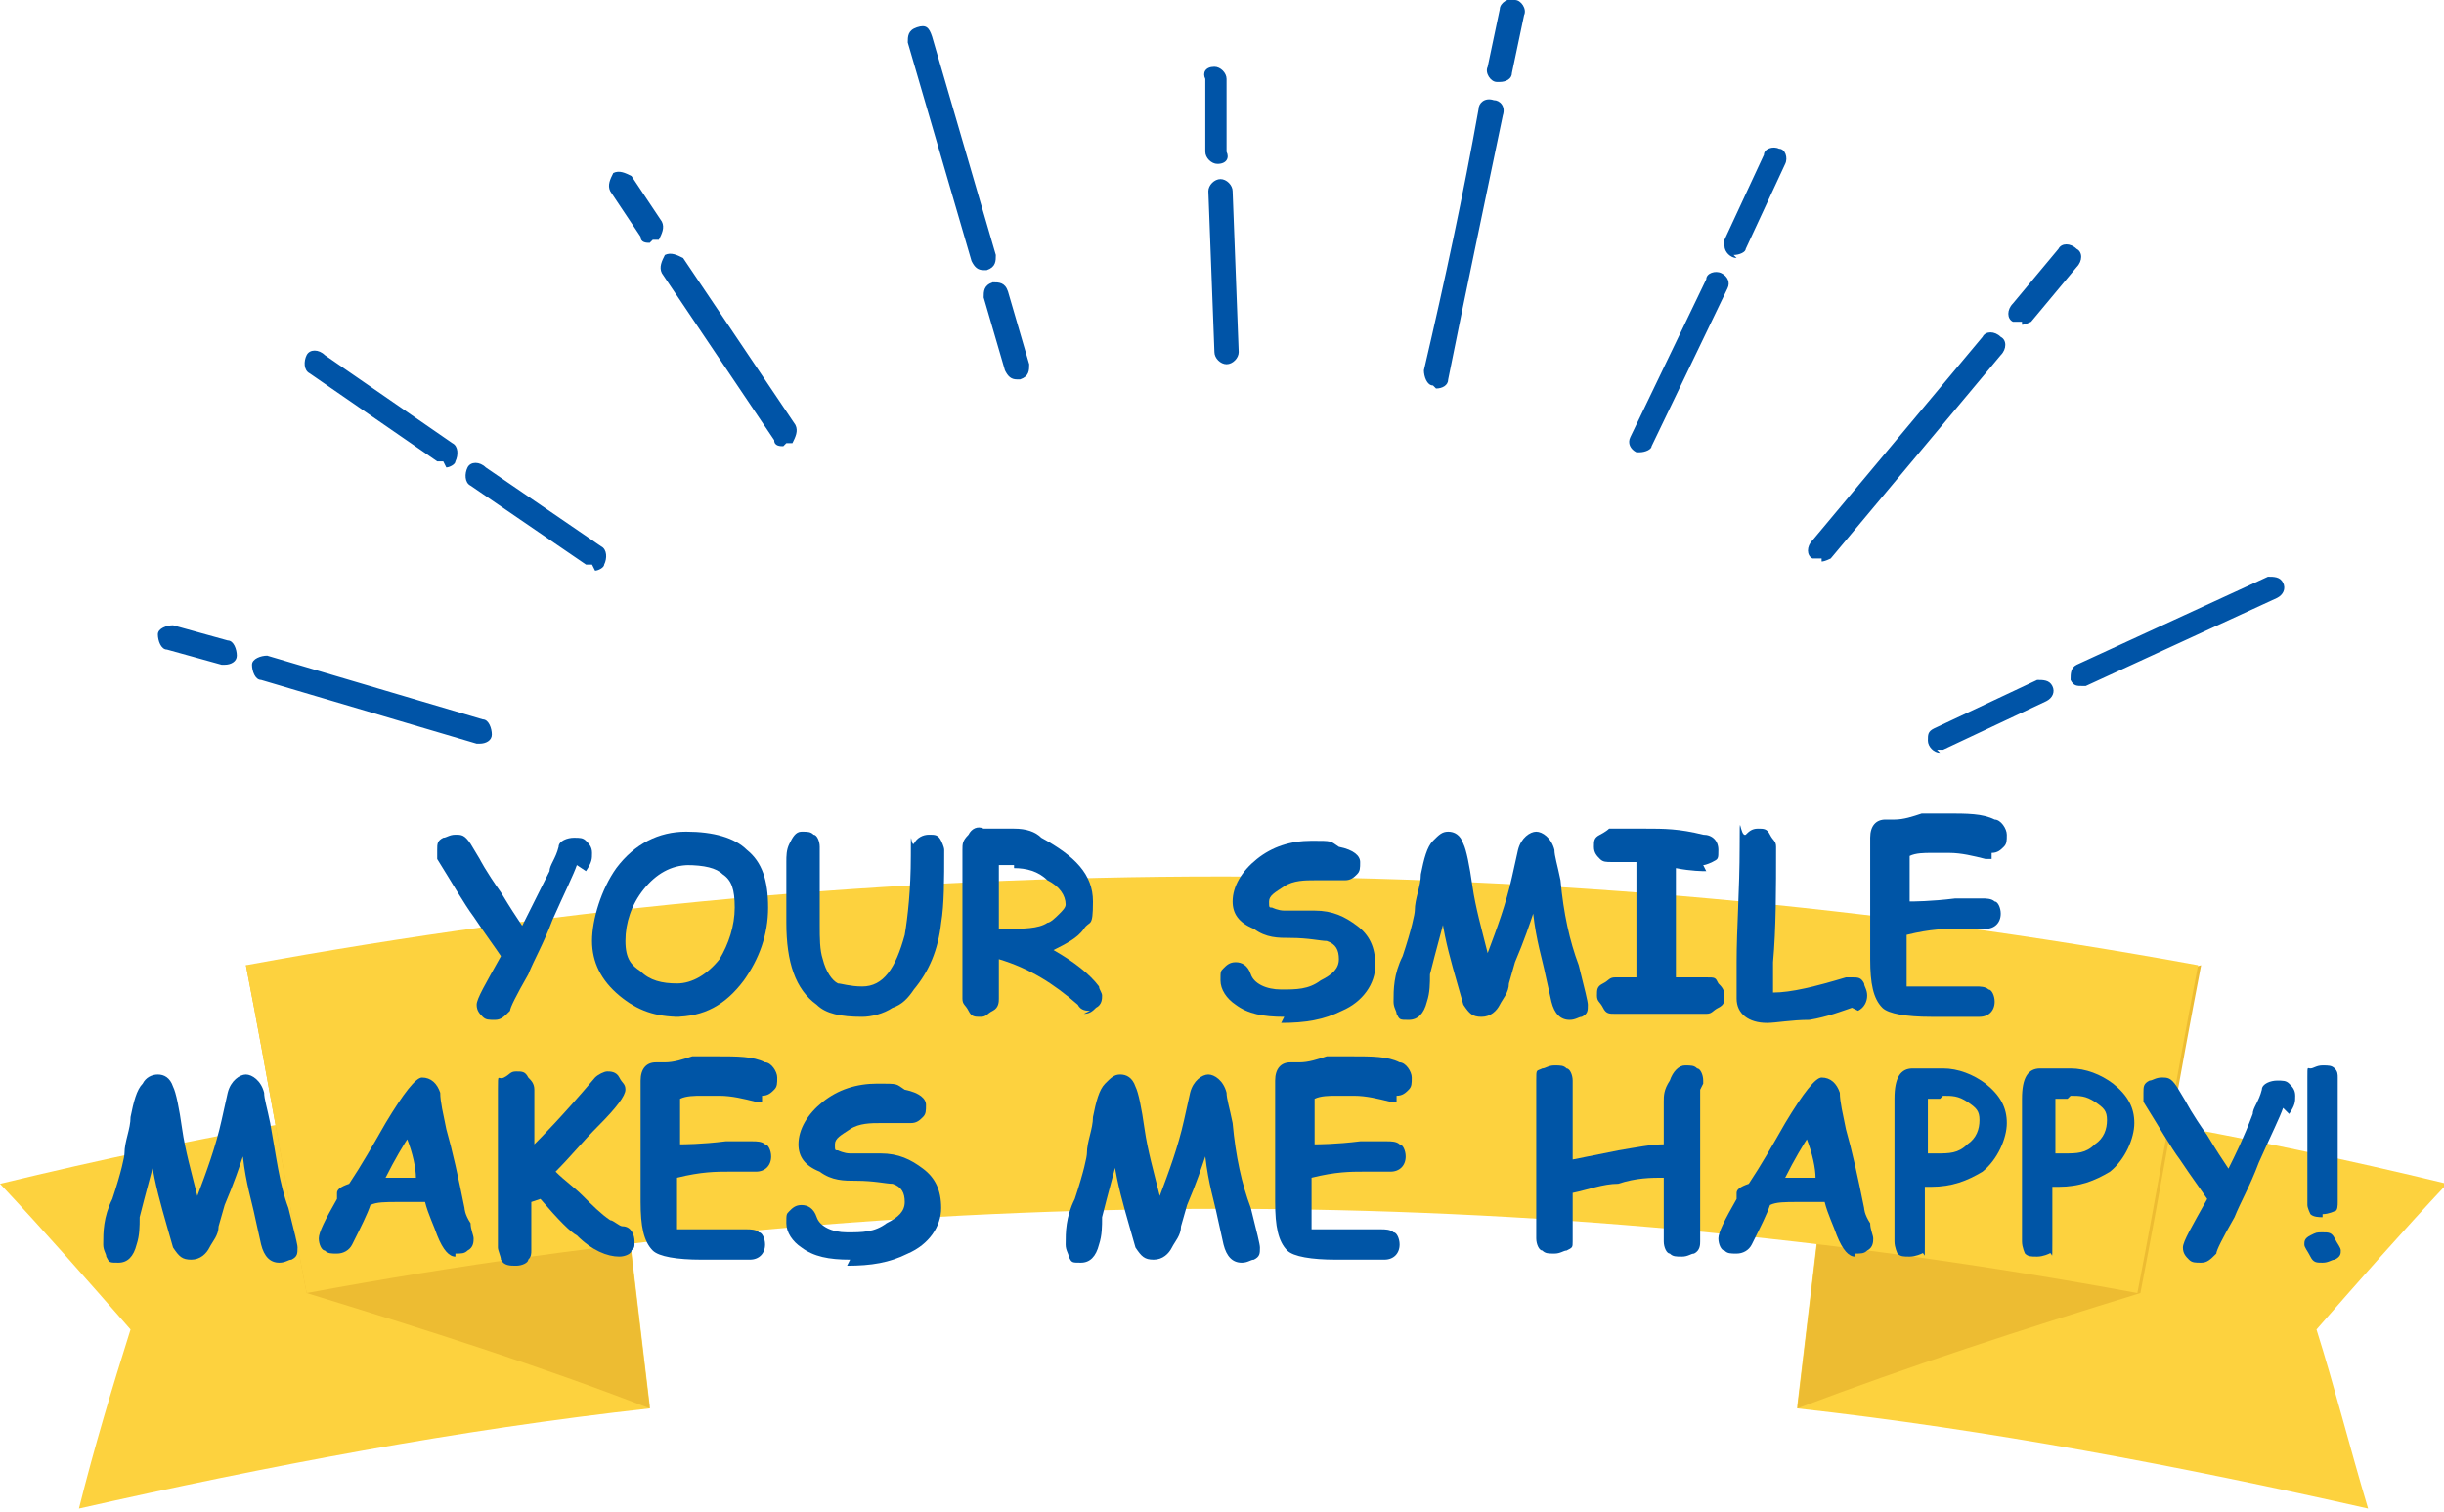
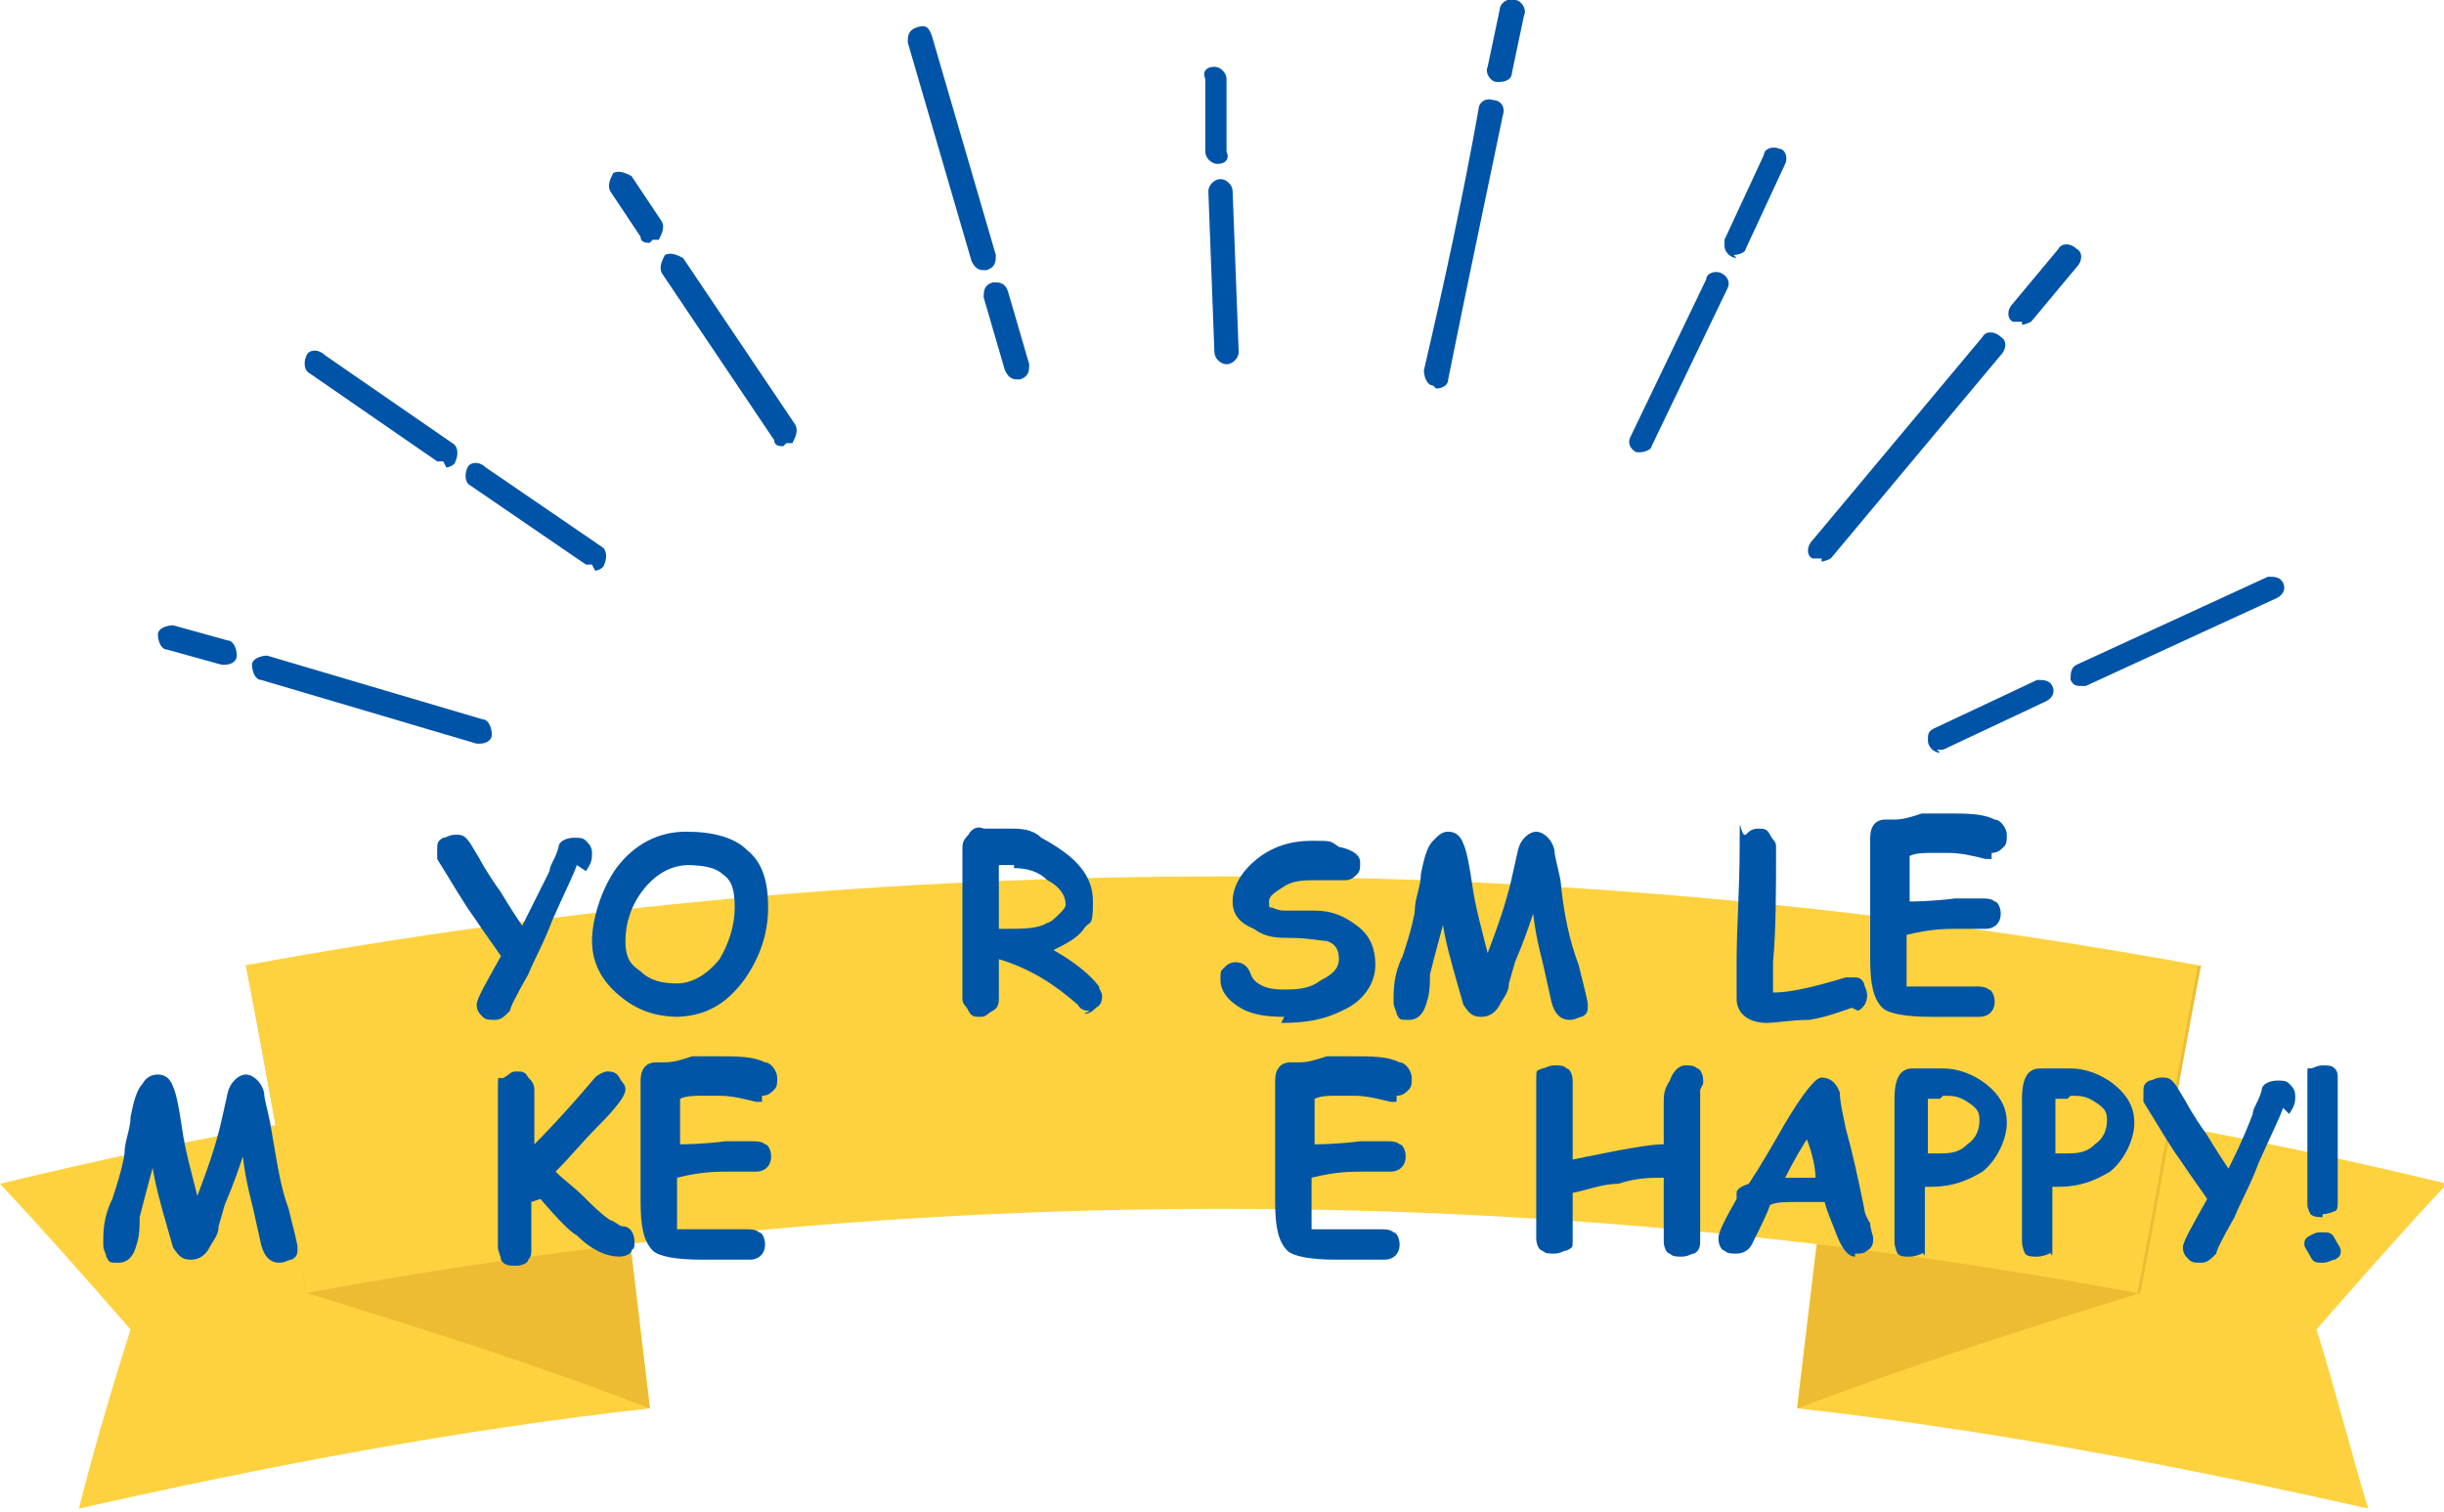
<svg xmlns="http://www.w3.org/2000/svg" id="_レイヤー_2" version="1.1" viewBox="0 0 80.5 49.8">
  <defs>
    <style>
      .st0 {
        fill: #edbc32;
      }

      .st1 {
        isolation: isolate;
      }

      .st2 {
        fill: #0055a6;
      }

      .st3 {
        fill: #0054a7;
      }

      .st4 {
        fill: #fdd23e;
      }
    </style>
  </defs>
  <path class="st3" d="M7.4,21.9s0,0-.1,0l-1.8-.5c-.2,0-.3-.3-.3-.5,0-.2.3-.3.5-.3l1.8.5c.2,0,.3.3.3.5,0,.2-.2.3-.4.3h0ZM15.8,24.5s0,0-.1,0l-7.1-2.1c-.2,0-.3-.3-.3-.5,0-.2.3-.3.5-.3l7.1,2.1c.2,0,.3.3.3.5,0,.2-.2.3-.4.3h0ZM14.6,15.2c0,0-.2,0-.2,0l-4.2-2.9c-.2-.1-.2-.4-.1-.6.1-.2.4-.2.6,0h0l4.2,2.9c.2.1.2.4.1.6,0,.1-.2.2-.3.2ZM19.5,18.6c0,0-.2,0-.2,0l-3.8-2.6c-.2-.1-.2-.4-.1-.6.1-.2.4-.2.6,0l3.8,2.6c.2.1.2.4.1.6,0,.1-.2.2-.3.2ZM21.4,8c-.1,0-.3,0-.3-.2l-1-1.5c-.1-.2,0-.4.1-.6.2-.1.4,0,.6.1l1,1.5c.1.2,0,.4-.1.6,0,0-.1,0-.2,0h0ZM25.8,14.7c-.1,0-.3,0-.3-.2l-3.7-5.5c-.1-.2,0-.4.1-.6.2-.1.4,0,.6.1l3.7,5.5c.1.2,0,.4-.1.6,0,0-.1,0-.2,0h0ZM32.4,8.9c-.2,0-.3-.1-.4-.3l-2.1-7.2c0-.2,0-.4.3-.5s.4,0,.5.3l2.1,7.2c0,.2,0,.4-.3.5,0,0,0,0-.1,0h0ZM33.5,12.5c-.2,0-.3-.1-.4-.3l-.7-2.4c0-.2,0-.4.3-.5.2,0,.4,0,.5.3l.7,2.4c0,.2,0,.4-.3.5,0,0,0,0-.1,0h0ZM40.1,5.4c-.2,0-.4-.2-.4-.4v-2.4c-.1-.2,0-.4.3-.4.2,0,.4.2.4.4v2.4c.1.2,0,.4-.3.4,0,0,0,0,0,0ZM40.4,12c-.2,0-.4-.2-.4-.4l-.2-5.3c0-.2.2-.4.4-.4.2,0,.4.2.4.4l.2,5.3c0,.2-.2.4-.4.4,0,0,0,0,0,0ZM49.3,2.7h0c-.2,0-.4-.3-.3-.5,0,0,0,0,0,0l.4-1.9c0-.2.3-.4.5-.3,0,0,0,0,0,0,.2,0,.4.3.3.5,0,0,0,0,0,0l-.4,1.9c0,.2-.2.3-.4.3h0ZM47.2,12.7h0c-.2,0-.3-.3-.3-.5,0,0,0,0,0,0,.7-3,1.3-5.8,1.8-8.6,0-.2.2-.4.5-.3,0,0,0,0,0,0,.2,0,.4.2.3.5,0,0,0,0,0,0-.6,2.9-1.2,5.7-1.8,8.7,0,.2-.2.3-.4.3h0ZM57.2,8.5c-.2,0-.4-.2-.4-.4,0,0,0-.1,0-.2l1.3-2.8c0-.2.3-.3.5-.2.2,0,.3.3.2.5l-1.3,2.8c0,.1-.2.2-.4.2h0ZM54.1,14.9c0,0-.1,0-.2,0-.2-.1-.3-.3-.2-.5l2.5-5.2c0-.2.3-.3.5-.2.2.1.3.3.2.5l-2.5,5.2c0,.1-.2.2-.4.2h0ZM66.6,10.6c0,0-.2,0-.3,0-.2-.1-.2-.4,0-.6l1.5-1.8c.1-.2.4-.2.6,0,.2.1.2.4,0,.6l-1.5,1.8c0,0-.2.1-.3.1ZM60,18.4c0,0-.2,0-.3,0-.2-.1-.2-.4,0-.6l5.6-6.7c.1-.2.4-.2.6,0,.2.1.2.4,0,.6l-5.6,6.7c0,0-.2.1-.3.1h0ZM68.6,22.6c-.2,0-.3,0-.4-.2,0-.2,0-.4.2-.5l6.3-2.9c.2,0,.4,0,.5.2s0,.4-.2.5l-6.3,2.9c0,0-.1,0-.2,0h0ZM63.9,24.8c-.2,0-.4-.2-.4-.4,0-.2,0-.3.2-.4l3.4-1.6c.2,0,.4,0,.5.2s0,.4-.2.5l-3.4,1.6c0,0-.1,0-.2,0h0Z" />
  <g>
    <path class="st4" d="M21.4,46.4c-6.3.7-12.6,1.9-18.8,3.3.5-2,1.1-4,1.7-5.9-1.4-1.6-2.8-3.2-4.3-4.8,6.6-1.6,13.3-2.8,20.1-3.6,0,0,1.3,10.9,1.3,10.9Z" />
    <path class="st0" d="M21.4,46.4c-3.6-1.4-7.4-2.6-11.3-3.8-.7-3.6-1.3-7.2-2-10.8,4.1,1.1,8.1,2.3,12,3.7,0,0,1.3,10.9,1.3,10.9Z" />
    <path class="st4" d="M59.2,46.4c6.3.7,12.6,1.9,18.8,3.3-.6-2-1.1-4-1.7-5.9,1.4-1.6,2.8-3.2,4.3-4.8-6.6-1.6-13.3-2.8-20.1-3.6,0,0-1.3,10.9-1.3,10.9Z" />
    <path class="st0" d="M59.2,46.4c3.7-1.4,7.4-2.6,11.3-3.8.7-3.6,1.3-7.2,2-10.8-4.1,1.1-8.1,2.3-12,3.7l-1.3,10.9Z" />
    <path class="st4" d="M70.4,42.6c-19.9-3.7-40.4-3.7-60.3,0-.7-3.6-1.3-7.2-2-10.8,21.2-3.9,43-3.9,64.3,0-.7,3.6-1.3,7.2-2,10.8Z" />
  </g>
  <g class="st1">
    <path class="st2" d="M19,28.5c-.1.3-.4.9-.8,1.8-.3.8-.6,1.3-.8,1.8-.4.7-.6,1.1-.6,1.2-.2.2-.3.3-.5.3s-.3,0-.4-.1c-.1-.1-.2-.2-.2-.4s.3-.7.8-1.6c-.2-.3-.5-.7-.9-1.3-.3-.4-.7-1.1-1.2-1.9,0,0,0-.2,0-.3,0-.2,0-.3.2-.4.1,0,.2-.1.4-.1s.3,0,.5.3l.3.5s.2.4.7,1.1c.3.5.5.8.7,1.1.2-.4.5-1,.9-1.8,0-.2.2-.4.3-.8,0-.2.3-.3.5-.3s.3,0,.4.1c.1.1.2.2.2.4s0,.3-.2.6Z" />
    <path class="st2" d="M22.4,33.5c-.8,0-1.4-.2-2-.7-.6-.5-.9-1.1-.9-1.8s.3-1.7.8-2.4c.6-.8,1.4-1.2,2.3-1.2s1.6.2,2,.6c.5.4.7,1,.7,1.9s-.3,1.7-.8,2.4c-.6.8-1.3,1.2-2.3,1.2ZM22.7,28.5c-.6,0-1.1.3-1.5.8-.4.5-.6,1.1-.6,1.7s.2.8.5,1c.3.3.7.4,1.2.4s1-.3,1.4-.8c.3-.5.5-1.1.5-1.7s-.1-.9-.4-1.1c-.2-.2-.6-.3-1.2-.3Z" />
-     <path class="st2" d="M30.1,32.6c-.2.3-.4.5-.7.6-.3.2-.7.3-1,.3-.7,0-1.2-.1-1.5-.4-.7-.5-1-1.4-1-2.7s0-.3,0-.6c0-.2,0-.4,0-.6s0-.2,0-.4c0-.2,0-.3,0-.4,0-.2,0-.4.1-.6.1-.2.2-.4.4-.4s.3,0,.4.1c.1,0,.2.2.2.4s0,.4,0,.7c0,.3,0,.5,0,.7s0,.3,0,.6c0,.2,0,.4,0,.6,0,.4,0,.8.1,1.1.1.4.3.7.5.8.1,0,.4.1.8.1.7,0,1.1-.6,1.4-1.7.1-.6.2-1.5.2-2.6s0-.3.1-.4c.1-.2.3-.3.5-.3s.3,0,.4.2c0,0,.1.2.1.3,0,1,0,1.8-.1,2.4-.1.9-.4,1.6-.9,2.2Z" />
    <path class="st2" d="M35.9,33.3c-.1,0-.3,0-.4-.2-.8-.7-1.6-1.2-2.6-1.5,0,.8,0,1.2,0,1.3,0,.1,0,.3-.2.4s-.2.2-.4.2-.3,0-.4-.2-.2-.2-.2-.4,0-.5,0-.9c0-.4,0-.7,0-.9v-3.1c0-.2,0-.3.2-.5.1-.2.3-.3.5-.2.6,0,1,0,1,0,.4,0,.7.1.9.3,1.1.6,1.7,1.2,1.7,2.1s-.1.6-.3.9c-.2.3-.6.5-1,.7.7.4,1.2.8,1.5,1.2,0,.1.1.2.1.3s0,.3-.2.4c-.1.1-.2.2-.4.2ZM33.4,28.5s-.2,0-.5,0v2.1c0,0,.1,0,.2,0,.6,0,1.1,0,1.4-.2.1,0,.3-.2.4-.3.1-.1.2-.2.2-.3,0-.3-.2-.6-.6-.8-.3-.3-.7-.4-1.1-.4Z" />
    <path class="st2" d="M42.3,33.5c-.7,0-1.2-.1-1.6-.4-.3-.2-.5-.5-.5-.8s0-.3.1-.4.2-.2.4-.2.4.1.5.4c.1.3.5.5,1,.5s.9,0,1.3-.3c.4-.2.6-.4.6-.7s-.1-.5-.4-.6c-.2,0-.6-.1-1.2-.1-.4,0-.8,0-1.2-.3-.5-.2-.7-.5-.7-.9,0-.5.3-1,.8-1.4.5-.4,1.1-.6,1.8-.6s.6,0,.9.2c.5.1.7.3.7.5s0,.3-.1.4c-.1.1-.2.2-.4.2s-.3,0-.5,0-.4,0-.5,0c-.3,0-.7,0-1,.2-.3.2-.5.3-.5.5s0,.2.1.2c0,0,.2.1.4.1.3,0,.7,0,1,0,.6,0,1,.2,1.4.5.4.3.6.7.6,1.3s-.4,1.2-1.1,1.5c-.6.3-1.2.4-2,.4Z" />
    <path class="st2" d="M47.6,30.2c-.1.4-.3,1.1-.5,1.9,0,.3,0,.6-.1.9-.1.4-.3.6-.6.6s-.3,0-.4-.2c0-.1-.1-.2-.1-.4,0-.4,0-.9.3-1.5.3-.9.4-1.4.4-1.5,0-.4.2-.8.2-1.2.1-.5.2-.9.4-1.1s.3-.3.5-.3.4.1.5.4c.1.2.2.7.3,1.4.1.7.3,1.4.5,2.2.3-.8.6-1.6.8-2.5l.2-.9c.1-.4.4-.6.6-.6s.5.2.6.6c0,.2.1.5.2,1,.1,1.1.3,2,.6,2.8.2.8.3,1.2.3,1.3,0,.2,0,.3-.2.4-.1,0-.2.1-.4.1-.3,0-.5-.2-.6-.6l-.2-.9c-.1-.5-.3-1.1-.4-2-.1.3-.3.9-.6,1.6l-.2.7c0,.3-.2.5-.3.7-.1.2-.3.4-.6.4s-.4-.1-.6-.4l-.2-.7c-.2-.7-.4-1.4-.5-2.1Z" />
-     <path class="st2" d="M56.2,28.7c-.1,0-.5,0-1-.1,0,.5,0,1.1,0,1.9v1.7c.3,0,.7,0,1,0s.3,0,.4.2c.1.1.2.2.2.4s0,.3-.2.4-.2.2-.4.2-.4,0-.7,0c-.3,0-.5,0-.7,0s-.4,0-.8,0c-.3,0-.6,0-.8,0s-.3,0-.4-.2-.2-.2-.2-.4,0-.3.2-.4.2-.2.4-.2.4,0,.7,0c0-.3,0-.9,0-1.8s0-1.4,0-2h-.8c-.2,0-.3,0-.4-.1-.1-.1-.2-.2-.2-.4s0-.3.2-.4c0,0,.2-.1.3-.2.2,0,.6,0,1.2,0s1.1,0,1.9.2c.3,0,.5.2.5.5s0,.3-.2.4c0,0-.2.1-.3.1Z" />
    <path class="st2" d="M61,33.2c-.3.1-.8.3-1.4.4-.6,0-1.1.1-1.4.1-.6,0-1-.3-1-.8,0,0,0-.4,0-1.2,0-1.1.1-2.4.1-3.8s0-.3.2-.4c.1-.1.2-.2.4-.2s.3,0,.4.2.2.2.2.4c0,1.4,0,2.7-.1,3.8,0,.2,0,.5,0,1,.6,0,1.4-.2,2.4-.5,0,0,.1,0,.2,0,.2,0,.3,0,.4.2,0,.1.1.2.1.4,0,.2-.1.4-.3.5Z" />
    <path class="st2" d="M65.6,28.3c0,0-.1,0-.2,0-.4-.1-.8-.2-1.2-.2s-.4,0-.6,0-.5,0-.7.1c0,.3,0,.9,0,1.5.1,0,.7,0,1.5-.1.5,0,.8,0,.9,0s.3,0,.4.1c.1,0,.2.2.2.4,0,.3-.2.5-.5.5-.2,0-.5,0-.9,0-.4,0-.9,0-1.7.2,0,.3,0,.6,0,.8,0,.5,0,.8,0,.9,0,0,.2,0,.5,0s.4,0,.7,0,.6,0,.7,0,.1,0,.2,0,.2,0,.2,0c.1,0,.3,0,.4.1.1,0,.2.2.2.4,0,.3-.2.5-.5.5-.3,0-.8,0-1.6,0s-1.4-.1-1.6-.3c-.3-.3-.4-.8-.4-1.6s0-.9,0-1.6c0-.7,0-1.2,0-1.6s0-.2,0-.4c0-.2,0-.3,0-.4,0-.4.2-.6.5-.6s.2,0,.3,0c.3,0,.6-.1.9-.2.3,0,.5,0,.8,0,.7,0,1.2,0,1.6.2.2,0,.4.3.4.5s0,.3-.1.4c-.1.1-.2.2-.4.2Z" />
  </g>
  <g class="st1">
    <path class="st2" d="M5.1,38.2c-.1.4-.3,1.1-.5,1.9,0,.3,0,.6-.1.9-.1.4-.3.6-.6.6s-.3,0-.4-.2c0-.1-.1-.2-.1-.4,0-.4,0-.9.3-1.5.3-.9.4-1.4.4-1.5,0-.4.2-.8.2-1.2.1-.5.2-.9.4-1.1.1-.2.3-.3.5-.3s.4.1.5.4c.1.2.2.7.3,1.4.1.7.3,1.4.5,2.2.3-.8.6-1.6.8-2.5l.2-.9c.1-.4.4-.6.6-.6s.5.2.6.6c0,.2.1.5.2,1,.2,1.1.3,2,.6,2.8.2.8.3,1.2.3,1.3,0,.2,0,.3-.2.4-.1,0-.2.1-.4.1-.3,0-.5-.2-.6-.6l-.2-.9c-.1-.5-.3-1.1-.4-2-.1.3-.3.9-.6,1.6l-.2.7c0,.3-.2.5-.3.7-.1.2-.3.4-.6.4s-.4-.1-.6-.4l-.2-.7c-.2-.7-.4-1.4-.5-2.1Z" />
-     <path class="st2" d="M15,41.4c-.2,0-.4-.2-.6-.7-.1-.3-.3-.7-.4-1.1-.2,0-.5,0-.9,0-.4,0-.7,0-.9.1-.1.3-.3.7-.6,1.3-.1.2-.3.3-.5.3s-.3,0-.4-.1c-.1,0-.2-.2-.2-.4s.2-.6.6-1.3c0,0,0-.2,0-.2,0-.1.1-.2.4-.3.4-.6.8-1.3,1.2-2,.6-1,1-1.5,1.2-1.5.3,0,.5.2.6.5,0,.3.1.7.2,1.2.2.7.4,1.6.6,2.6,0,0,0,.2.2.5,0,.2.1.4.1.5s0,.3-.2.4c-.1.1-.2.1-.4.1ZM13.5,37.4c-.2.3-.5.8-.8,1.4.1,0,.3,0,.5,0,.3,0,.5,0,.5,0,0-.3-.1-.8-.3-1.3Z" />
    <path class="st2" d="M17.5,39.6v1.6c0,.1,0,.2-.1.3,0,.1-.2.2-.4.2s-.4,0-.5-.2c0-.1-.1-.3-.1-.4,0-.6,0-1.4,0-2.6s0-2,0-2.6,0-.3.2-.4.2-.2.4-.2.3,0,.4.2c.1.1.2.2.2.4,0,.2,0,.5,0,.9,0,.5,0,.8,0,.9.2-.2.9-.9,2-2.2.1-.1.3-.2.4-.2s.3,0,.4.2.2.2.2.4-.3.6-.9,1.2c-.5.5-.9,1-1.4,1.5.3.3.6.5.9.8.3.3.6.6.9.8.1,0,.3.2.4.2.3,0,.4.3.4.5s0,.2-.1.3c0,.1-.2.2-.4.2-.4,0-.9-.2-1.4-.7-.2-.1-.6-.5-1.2-1.2Z" />
    <path class="st2" d="M25.1,36.3c0,0-.1,0-.2,0-.4-.1-.8-.2-1.2-.2s-.4,0-.6,0-.5,0-.7.1c0,.3,0,.9,0,1.5.1,0,.7,0,1.5-.1.5,0,.8,0,.9,0s.3,0,.4.1c.1,0,.2.2.2.4,0,.3-.2.5-.5.5-.2,0-.5,0-.9,0-.4,0-.9,0-1.7.2,0,.3,0,.6,0,.8,0,.5,0,.8,0,.9,0,0,.2,0,.5,0s.4,0,.7,0,.6,0,.7,0,.1,0,.2,0,.2,0,.2,0c.1,0,.3,0,.4.1.1,0,.2.2.2.4,0,.3-.2.5-.5.5-.3,0-.8,0-1.6,0s-1.4-.1-1.6-.3c-.3-.3-.4-.8-.4-1.6s0-.9,0-1.6c0-.7,0-1.2,0-1.6s0-.2,0-.4c0-.2,0-.3,0-.4,0-.4.2-.6.5-.6s.2,0,.3,0c.3,0,.6-.1.9-.2.3,0,.5,0,.8,0,.7,0,1.2,0,1.6.2.2,0,.4.3.4.5s0,.3-.1.4c-.1.1-.2.2-.4.2Z" />
-     <path class="st2" d="M28,41.5c-.7,0-1.2-.1-1.6-.4-.3-.2-.5-.5-.5-.8s0-.3.1-.4.2-.2.4-.2.4.1.5.4c.1.3.5.5,1,.5s.9,0,1.3-.3c.4-.2.6-.4.6-.7s-.1-.5-.4-.6c-.2,0-.6-.1-1.2-.1-.4,0-.8,0-1.2-.3-.5-.2-.7-.5-.7-.9,0-.5.3-1,.8-1.4.5-.4,1.1-.6,1.8-.6s.6,0,.9.2c.5.1.7.3.7.5s0,.3-.1.4c-.1.1-.2.2-.4.2s-.3,0-.5,0-.4,0-.5,0c-.3,0-.7,0-1,.2-.3.2-.5.3-.5.5s0,.2.1.2c0,0,.2.1.4.1.3,0,.7,0,1,0,.6,0,1,.2,1.4.5.4.3.6.7.6,1.3s-.4,1.2-1.1,1.5c-.6.3-1.2.4-2,.4Z" />
-     <path class="st2" d="M36.8,38.2c-.1.4-.3,1.1-.5,1.9,0,.3,0,.6-.1.9-.1.4-.3.6-.6.6s-.3,0-.4-.2c0-.1-.1-.2-.1-.4,0-.4,0-.9.3-1.5.3-.9.4-1.4.4-1.5,0-.4.2-.8.2-1.2.1-.5.2-.9.4-1.1s.3-.3.5-.3.4.1.5.4c.1.2.2.7.3,1.4.1.7.3,1.4.5,2.2.3-.8.6-1.6.8-2.5l.2-.9c.1-.4.4-.6.6-.6s.5.2.6.6c0,.2.1.5.2,1,.1,1.1.3,2,.6,2.8.2.8.3,1.2.3,1.3,0,.2,0,.3-.2.4-.1,0-.2.1-.4.1-.3,0-.5-.2-.6-.6l-.2-.9c-.1-.5-.3-1.1-.4-2-.1.3-.3.9-.6,1.6l-.2.7c0,.3-.2.5-.3.7-.1.2-.3.4-.6.4s-.4-.1-.6-.4l-.2-.7c-.2-.7-.4-1.4-.5-2.1Z" />
    <path class="st2" d="M46,36.3c0,0-.1,0-.2,0-.4-.1-.8-.2-1.2-.2s-.4,0-.6,0-.5,0-.7.1c0,.3,0,.9,0,1.5.1,0,.7,0,1.5-.1.5,0,.8,0,.9,0s.3,0,.4.1c.1,0,.2.2.2.4,0,.3-.2.5-.5.5-.2,0-.5,0-.9,0-.4,0-.9,0-1.7.2,0,.3,0,.6,0,.8,0,.5,0,.8,0,.9,0,0,.2,0,.5,0s.4,0,.7,0,.6,0,.7,0,.1,0,.2,0,.2,0,.2,0c.1,0,.3,0,.4.1.1,0,.2.2.2.4,0,.3-.2.5-.5.5-.3,0-.8,0-1.6,0s-1.4-.1-1.6-.3c-.3-.3-.4-.8-.4-1.6s0-.9,0-1.6c0-.7,0-1.2,0-1.6s0-.2,0-.4c0-.2,0-.3,0-.4,0-.4.2-.6.5-.6s.2,0,.3,0c.3,0,.6-.1.9-.2.3,0,.5,0,.8,0,.7,0,1.2,0,1.6.2.2,0,.4.3.4.5s0,.3-.1.4c-.1.1-.2.2-.4.2Z" />
    <path class="st2" d="M56,35.9c0,.2,0,.4,0,.5s0,.2,0,.3c0,.2,0,.3,0,.3,0,.2,0,.6,0,1.1,0,.5,0,.9,0,1.1s0,.5,0,.9c0,.4,0,.7,0,.8s0,.3-.2.4c-.1,0-.2.1-.4.1s-.3,0-.4-.1c-.1,0-.2-.2-.2-.4s0-.5,0-.8c0-.4,0-.7,0-.9s0-.3,0-.4c-.4,0-.9,0-1.5.2-.5,0-1,.2-1.5.3,0,.2,0,.4,0,.8,0,.3,0,.6,0,.8s0,.2-.2.3c-.1,0-.2.1-.4.1s-.3,0-.4-.1c-.1,0-.2-.2-.2-.4,0-.3,0-.6,0-1.1,0-.5,0-.9,0-1.1s0-.8,0-1.5,0-1.1,0-1.5,0-.3.2-.4c.1,0,.2-.1.4-.1s.3,0,.4.1c.1,0,.2.2.2.4s0,.5,0,.9c0,.4,0,.7,0,.9s0,.2,0,.4c0,.2,0,.3,0,.4l1.5-.3c.6-.1,1.1-.2,1.5-.2,0-.2,0-.6,0-1.4,0-.2,0-.4.2-.7.1-.3.3-.5.5-.5s.3,0,.4.1c.1,0,.2.2.2.4s0,0,0,.1Z" />
    <path class="st2" d="M61.1,41.4c-.2,0-.4-.2-.6-.7-.1-.3-.3-.7-.4-1.1-.2,0-.5,0-.9,0-.4,0-.7,0-.9.1-.1.3-.3.7-.6,1.3-.1.2-.3.3-.5.3s-.3,0-.4-.1c-.1,0-.2-.2-.2-.4s.2-.6.6-1.3c0,0,0-.2,0-.2,0-.1.1-.2.4-.3.4-.6.8-1.3,1.2-2,.6-1,1-1.5,1.2-1.5.3,0,.5.2.6.5,0,.3.1.7.2,1.2.2.7.4,1.6.6,2.6,0,0,0,.2.2.5,0,.2.1.4.1.5s0,.3-.2.4c-.1.1-.2.1-.4.1ZM59.6,37.4c-.2.3-.5.8-.8,1.4.1,0,.3,0,.5,0,.3,0,.5,0,.5,0,0-.3-.1-.8-.3-1.3Z" />
    <path class="st2" d="M63.7,39.1s-.2,0-.3,0c0,.4,0,1,0,1.8s0,.3-.1.4c0,0-.2.1-.4.1s-.3,0-.4-.1c0,0-.1-.2-.1-.4v-1.1c0-.4,0-1,0-1.8,0-.8,0-1.4,0-1.8,0-.7.2-1,.6-1,0,0,.2,0,.4,0,.2,0,.3,0,.6,0,.5,0,1,.2,1.4.5.5.4.7.8.7,1.3s-.3,1.2-.8,1.6c-.5.3-1,.5-1.7.5ZM63.9,36.2c0,0-.2,0-.2,0s-.1,0-.2,0c0,.1,0,.3,0,.5,0,.3,0,.7,0,1.3.1,0,.2,0,.3,0,.4,0,.7,0,1-.3.3-.2.4-.5.4-.8s-.1-.4-.4-.6c-.3-.2-.5-.2-.8-.2Z" />
    <path class="st2" d="M67.9,39.1s-.2,0-.3,0c0,.4,0,1,0,1.8s0,.3-.1.4c0,0-.2.1-.4.1s-.3,0-.4-.1c0,0-.1-.2-.1-.4v-1.1c0-.4,0-1,0-1.8,0-.8,0-1.4,0-1.8,0-.7.2-1,.6-1,0,0,.2,0,.4,0,.2,0,.3,0,.6,0,.5,0,1,.2,1.4.5.5.4.7.8.7,1.3s-.3,1.2-.8,1.6c-.5.3-1,.5-1.7.5ZM68.1,36.2c0,0-.2,0-.2,0s-.1,0-.2,0c0,.1,0,.3,0,.5,0,.3,0,.7,0,1.3.1,0,.2,0,.3,0,.4,0,.7,0,1-.3.3-.2.4-.5.4-.8s-.1-.4-.4-.6c-.3-.2-.5-.2-.8-.2Z" />
    <path class="st2" d="M75.2,36.5c-.1.3-.4.9-.8,1.8-.3.8-.6,1.3-.8,1.8-.4.7-.6,1.1-.6,1.2-.2.2-.3.3-.5.3s-.3,0-.4-.1c-.1-.1-.2-.2-.2-.4s.3-.7.8-1.6c-.2-.3-.5-.7-.9-1.3-.3-.4-.7-1.1-1.2-1.9,0,0,0-.2,0-.3,0-.2,0-.3.2-.4.1,0,.2-.1.4-.1s.3,0,.5.3l.3.5s.2.4.7,1.1c.3.5.5.8.7,1.1.2-.4.5-1,.8-1.8,0-.2.2-.4.3-.8,0-.2.3-.3.5-.3s.3,0,.4.1c.1.1.2.2.2.4s0,.3-.2.6Z" />
    <path class="st2" d="M76.5,41.6c-.2,0-.3,0-.4-.2-.1-.2-.2-.3-.2-.4s0-.2.2-.3.2-.1.4-.1.3,0,.4.2c.1.2.2.3.2.4s0,.2-.2.3c-.1,0-.2.1-.4.1ZM76.5,40.1c-.1,0-.3,0-.4-.1,0,0-.1-.2-.1-.3s0-.3,0-.5c0-.2,0-.4,0-.5,0-.4,0-.9,0-1.6,0-.7,0-1.2,0-1.6s0-.3.1-.3.2-.1.4-.1.3,0,.4.1.1.2.1.3v4.1c0,.1,0,.3-.1.3,0,0-.2.1-.4.1Z" />
  </g>
</svg>